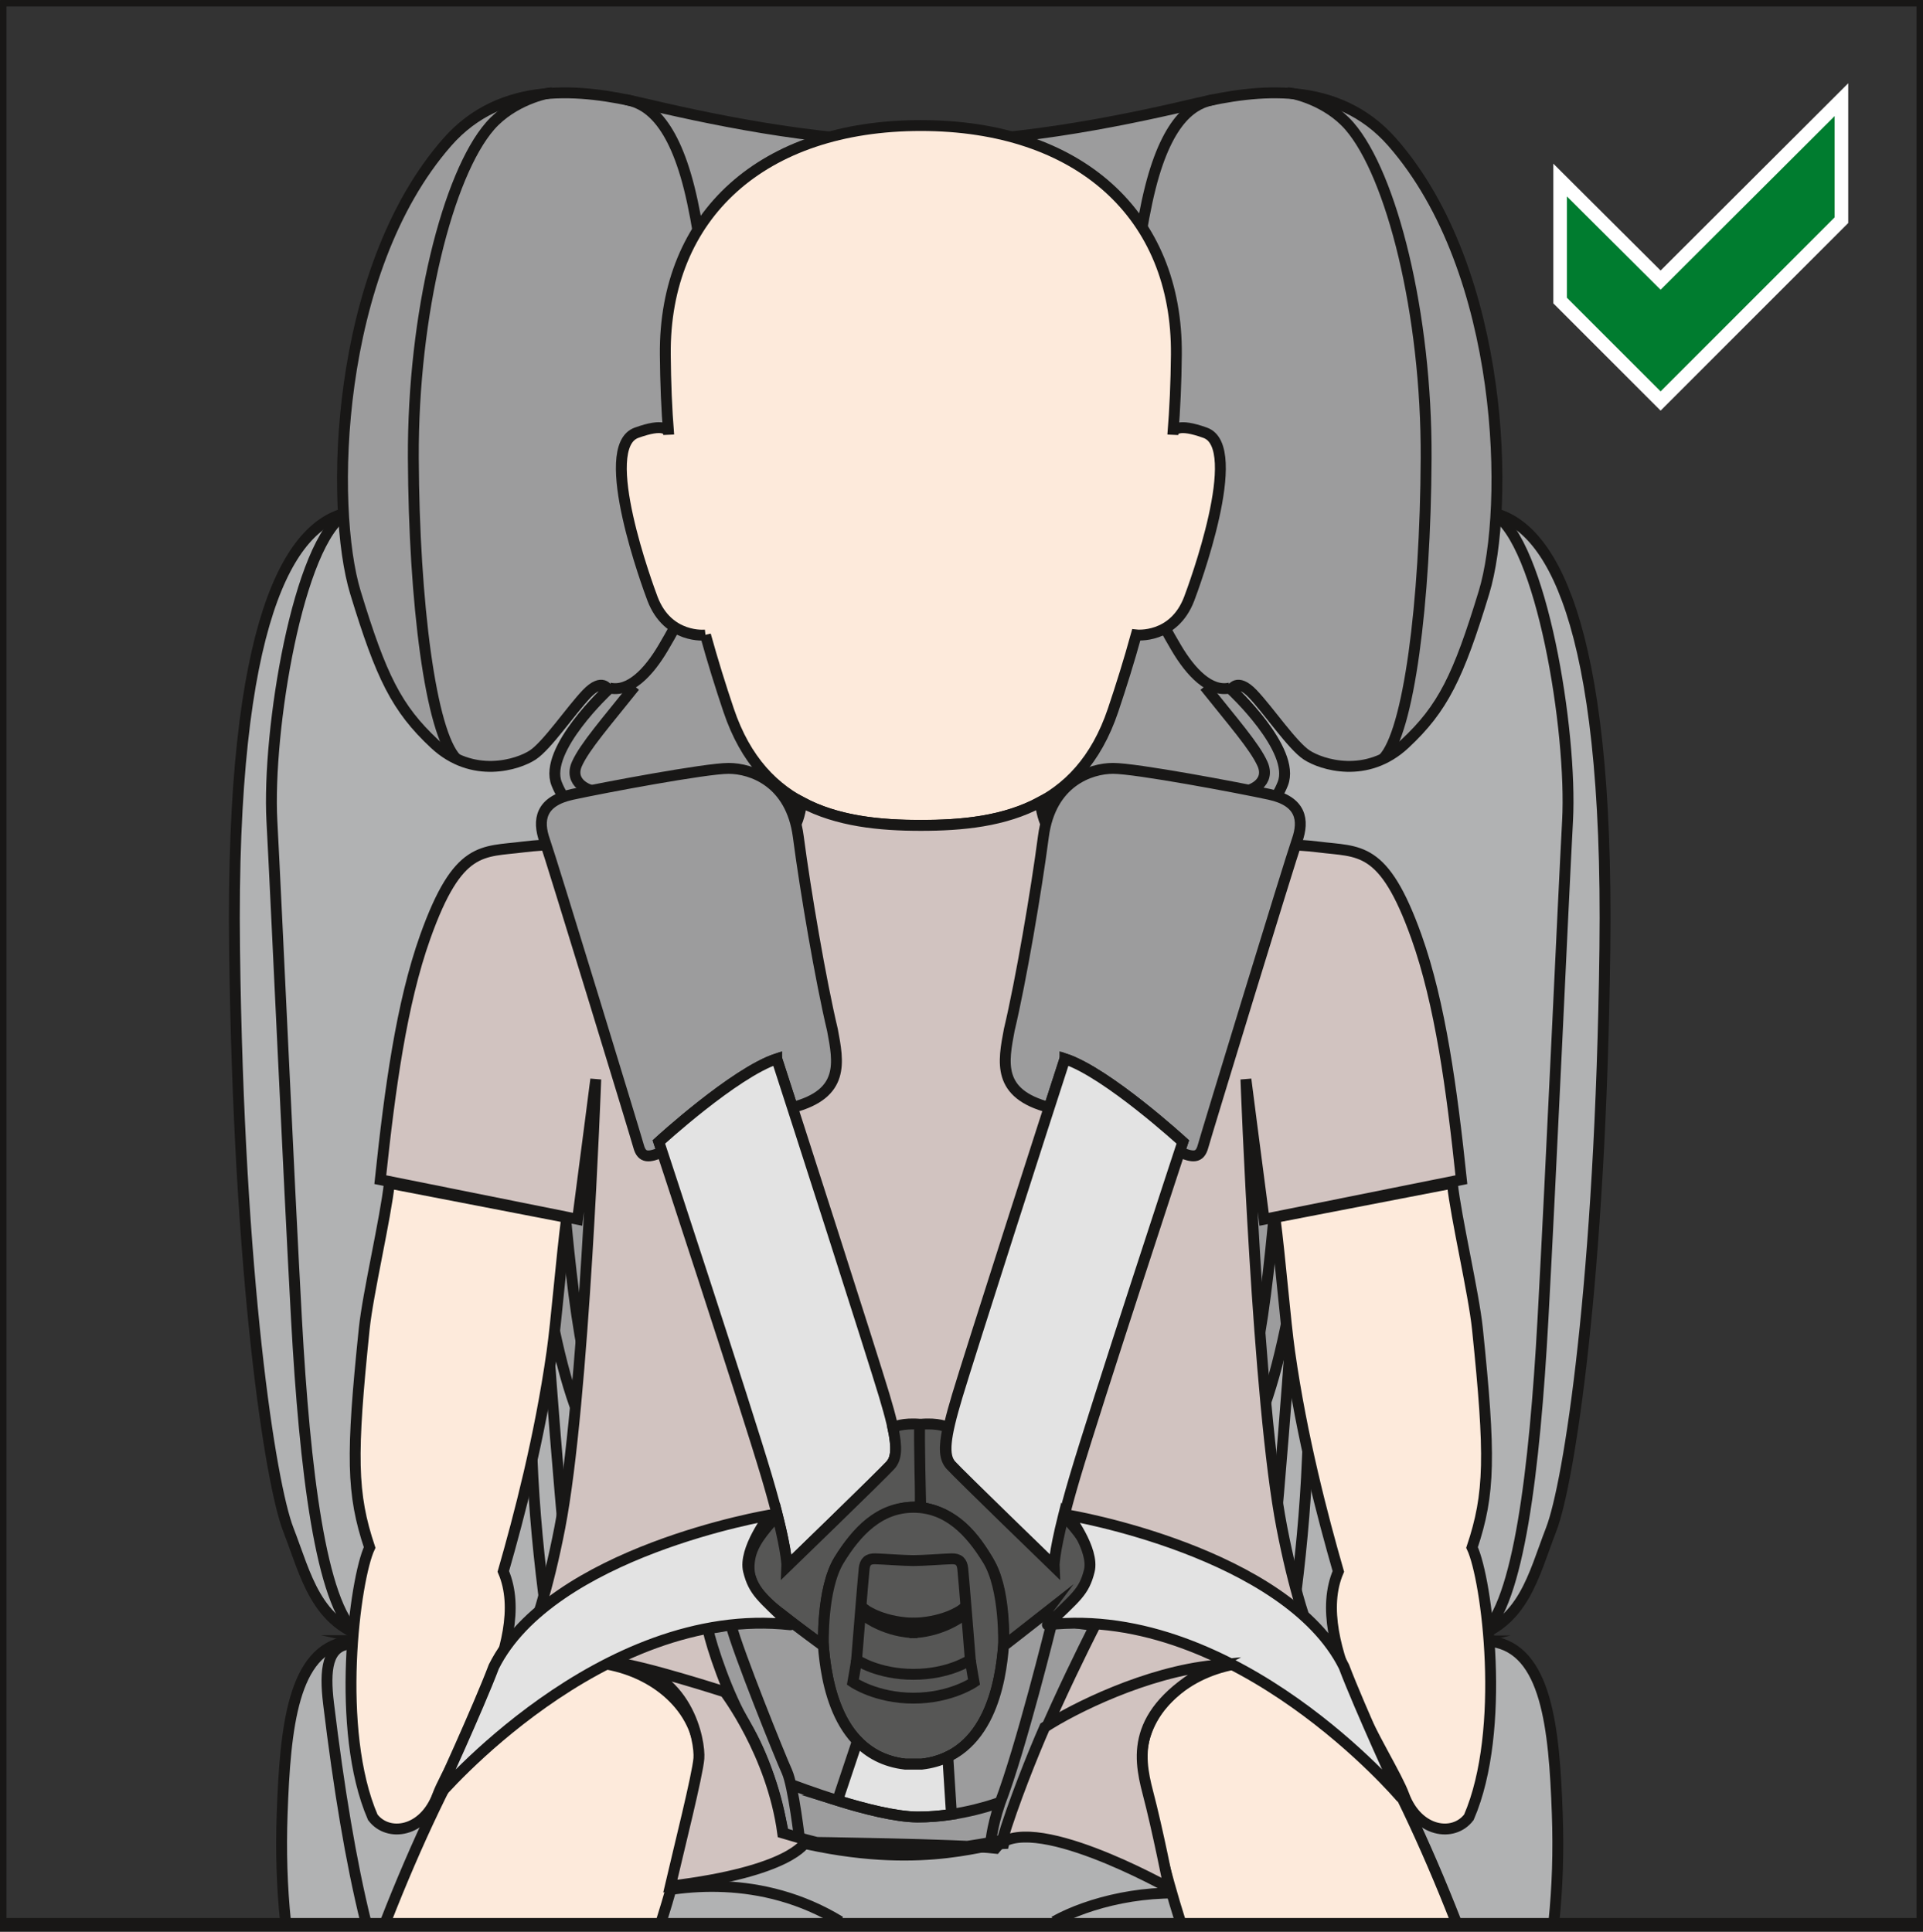
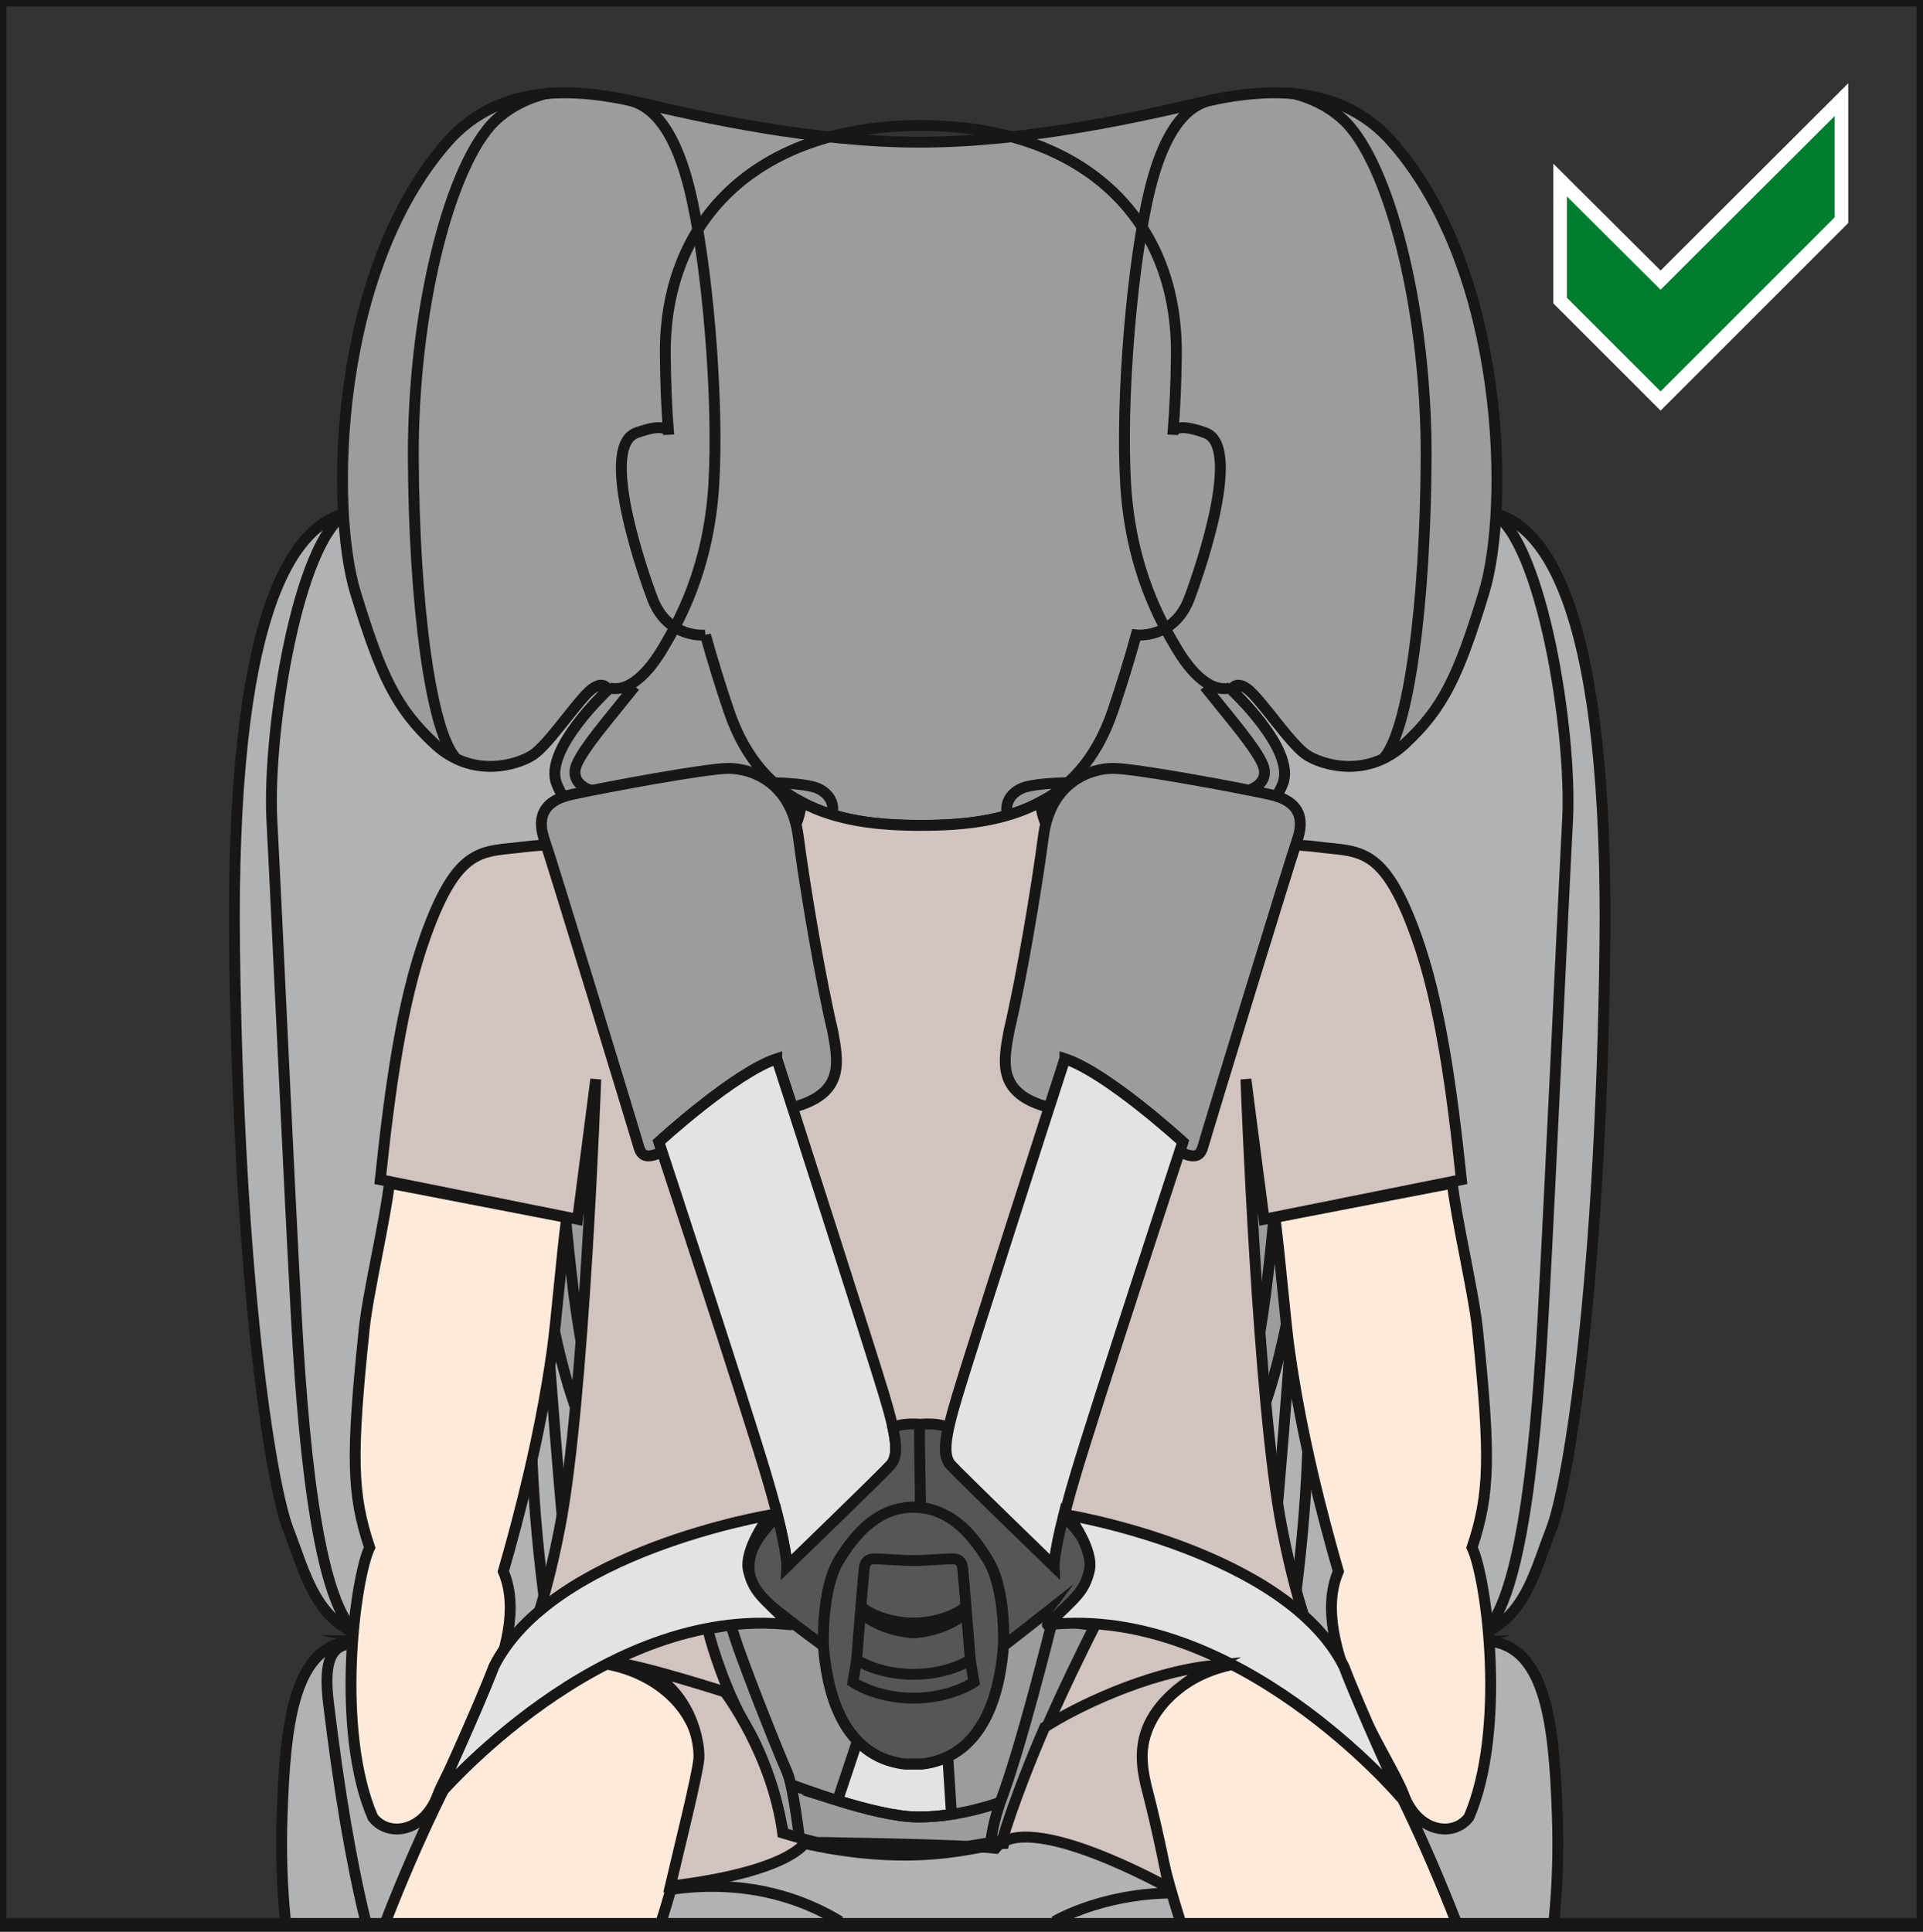
<svg xmlns="http://www.w3.org/2000/svg" xml:space="preserve" width="24.945mm" height="25.06mm" version="1.1" style="shape-rendering:geometricPrecision; text-rendering:geometricPrecision; image-rendering:optimizeQuality; fill-rule:evenodd; clip-rule:evenodd" viewBox="0 0 1343.16 1349.33">
  <rect x="0" y="0" width="1343.16" height="1349.33" fill="#333333" stroke="none" />
  <defs>
    <style type="text/css">
   
    .str4 {stroke:#181716;stroke-width:4.49;stroke-miterlimit:4}
    .str0 {stroke:#181716;stroke-width:7.6;stroke-miterlimit:10}
    .str1 {stroke:#181716;stroke-width:7.6;stroke-miterlimit:4}
    .str5 {stroke:#181716;stroke-width:9.5;stroke-miterlimit:10}
    .str2 {stroke:white;stroke-width:9.5;stroke-miterlimit:10}
    .str3 {stroke:#181716;stroke-width:7.6;stroke-linecap:round;stroke-linejoin:round;stroke-miterlimit:10}
    .fil1 {fill:none;fill-rule:nonzero}
    .fil8 {fill:#007C2F;fill-rule:nonzero}
    .fil7 {fill:#565655;fill-rule:nonzero}
    .fil2 {fill:#9C9C9D;fill-rule:nonzero}
    .fil0 {fill:#B1B2B3;fill-rule:nonzero}
    .fil5 {fill:#D1C3C0;fill-rule:nonzero}
    .fil3 {fill:#E3000B;fill-rule:nonzero}
    .fil6 {fill:#E3E3E3;fill-rule:nonzero}
    .fil4 {fill:#FDEADB;fill-rule:nonzero}
   
  </style>
  </defs>
  <g id="Слой_x0020_1">
    <path class="fil0" d="M1085.37 1342.29c2.5,-24.12 3.28,-49.22 2.35,-75.24 -2.14,-60.25 -7.48,-114.84 -45.68,-120.41 -38.22,-5.56 -57.95,31.91 -70.68,64.2 -12.74,32.31 -23.08,55.03 -23.08,55.03 0,0 -6.95,-103.81 10.28,-132.28 27.98,1.44 28.7,21.54 67.22,11.24 38.5,-10.27 45.19,-44.24 57.63,-76.3 12.44,-32.04 34.68,-174.13 37.55,-405.91 2.89,-231.78 -39.45,-295.16 -77.97,-304.26 -26.31,-5.01 -165.94,-12.2 -400.59,-7.9 -234.64,-4.29 -374.28,2.89 -400.59,7.9 -38.52,9.1 -80.86,72.49 -77.98,304.26 2.87,231.78 25.11,373.86 37.56,405.91 12.44,32.06 19.13,66.03 57.63,76.3 38.52,10.3 39.23,-9.8 67.22,-11.24 17.21,28.47 10.27,132.28 10.27,132.28 0,0 -10.33,-22.72 -23.08,-55.03 -12.72,-32.29 -32.46,-69.77 -70.68,-64.2 -38.22,5.57 -43.53,60.16 -45.68,120.41 -0.93,26.01 -0.15,51.11 2.35,75.24l885.93 0z" />
    <path class="fil1 str0" d="M1085.37 1342.29c2.5,-24.12 3.28,-49.22 2.35,-75.24 -2.14,-60.25 -7.48,-114.84 -45.68,-120.41 -38.22,-5.56 -57.95,31.91 -70.68,64.2 -12.74,32.31 -23.08,55.03 -23.08,55.03 0,0 -6.95,-103.81 10.28,-132.28 27.98,1.44 28.7,21.54 67.22,11.24 38.5,-10.27 45.19,-44.24 57.63,-76.3 12.44,-32.04 34.68,-174.13 37.55,-405.91 2.89,-231.78 -39.45,-295.16 -77.97,-304.26 -26.31,-5.01 -165.94,-12.2 -400.59,-7.9 -234.64,-4.29 -374.28,2.89 -400.59,7.9 -38.52,9.1 -80.86,72.49 -77.98,304.26 2.87,231.78 25.11,373.86 37.56,405.91 12.44,32.06 19.13,66.03 57.63,76.3 38.52,10.3 39.23,-9.8 67.22,-11.24 17.21,28.47 10.27,132.28 10.27,132.28 0,0 -10.33,-22.72 -23.08,-55.03 -12.72,-32.29 -32.46,-69.77 -70.68,-64.2 -38.22,5.57 -43.53,60.16 -45.68,120.41 -0.93,26.01 -0.15,51.11 2.35,75.24" />
    <path class="fil1 str0" d="M400.4 1342.29c7.02,-8.11 14.38,-13.6 22.01,-15.18 -5.51,-21.07 -45.06,-164.42 -50.8,-308.33 -2.18,-55.5 -5.96,-105.37 -3.99,-120.43 1.98,-15.07 2.34,-28.17 22.97,-34.63 20.63,-6.46 106.73,-8.6 132.93,-9.13" />
    <path class="fil1 str0" d="M255.46 1342.29c-10.35,-41.93 -18.78,-92.82 -25.98,-152.26 -2.87,-23.67 -0.95,-40.63 15.43,-41.6" />
    <path class="fil1 str0" d="M249.34 1141.46c-25.32,-20.97 -36.47,-115.03 -42.22,-219.32 -5.72,-104.28 -13.86,-286.06 -17.21,-348.73 -3.34,-62.66 18.18,-195.19 51.91,-215.04" />
    <path class="fil1 str0" d="M336.52 1265.87c20.1,50.72 44.41,56.11 84.64,61.54" />
    <path class="fil1 str0" d="M884.4 1342.29c-7.02,-8.11 -14.37,-13.6 -22,-15.18 5.51,-21.07 45.06,-164.42 50.78,-308.33 2.2,-55.5 5.98,-105.37 4.01,-120.43 -1.98,-15.07 -2.34,-28.17 -22.96,-34.63 -20.63,-6.46 -106.75,-8.6 -132.93,-9.13" />
    <path class="fil1 str0" d="M1035.45 1141.46c25.32,-20.97 36.47,-115.03 42.23,-219.32 5.73,-104.28 13.86,-286.06 17.21,-348.73 3.36,-62.66 -18.18,-195.19 -51.9,-215.04" />
    <path class="fil1 str0" d="M948.27 1265.87c-20.09,50.72 -44.39,56.11 -84.64,61.54" />
    <path class="fil1 str0" d="M422.95 1327.42l17.68 -3.3c0,0 -23.97,-74.99 -33.77,-134.55 -9.82,-59.57 -23.69,-243.74 -24.66,-263.35 -0.95,-19.62 -9.08,-46.4 31.12,-50.47" />
    <path class="fil1 str0" d="M861.32 1327.42l-17.7 -3.3c0,0 23.99,-74.99 33.79,-134.55 9.8,-59.57 23.69,-243.74 24.63,-263.35 0.95,-19.62 9.1,-46.4 -31.1,-50.47" />
    <path class="fil2" d="M642.4 1048.5c59.21,0 123.01,2.34 165.16,1.62 42.17,-0.72 70.15,-25.83 90.25,-121.99 20.08,-96.15 23.3,-242.53 19.01,-289.92 -4.31,-47.36 -32.29,-61.69 -66.73,-63.14 -34.45,-1.43 -98.49,-5.38 -116.08,-5.38 -17.59,0 -19.57,-9.14 0.53,-9.14 20.1,0 81.98,4.49 108.54,6.44 26.56,1.98 43.59,4.14 52.92,-19.55 9.33,-23.69 -35.88,-65.66 -35.88,-65.66 0,0 3.76,-8.76 14.91,2.9 11.13,11.71 27.62,36.15 37.74,42.76 10.14,6.63 41.86,17.04 68.47,-7.83 26.62,-24.84 37.35,-46.92 55.28,-105.77 17.95,-58.85 15.18,-224.14 -64.09,-314.54 -38.39,-43.76 -94.73,-36.95 -135.98,-27.26 -41.28,9.67 -119.42,27.26 -194.05,27.26 -74.63,0 -152.78,-17.59 -194.05,-27.26 -41.26,-9.69 -97.59,-16.51 -135.98,27.26 -79.26,90.4 -82.04,255.69 -64.11,314.54 17.95,58.85 28.68,80.92 55.29,105.77 26.62,24.87 58.33,14.46 68.48,7.83 10.12,-6.61 26.61,-31.06 37.74,-42.76 11.15,-11.66 14.91,-2.9 14.91,-2.9 0,0 -45.21,41.98 -35.9,65.66 9.35,23.69 26.38,21.52 52.94,19.55 26.56,-1.95 88.44,-6.44 108.52,-6.44 20.12,0 18.14,9.14 0.55,9.14 -17.59,0 -81.62,3.95 -116.08,5.38 -34.43,1.44 -62.42,15.78 -66.73,63.14 -4.29,47.39 -1.06,193.77 19.02,289.92 20.09,96.16 48.08,121.27 90.24,121.99 42.15,0.72 105.95,-1.62 165.16,-1.62z" />
    <path class="fil1 str0" d="M642.4 1048.5c59.21,0 123.01,2.34 165.16,1.62 42.17,-0.72 70.15,-25.83 90.25,-121.99 20.08,-96.15 23.3,-242.53 19.01,-289.92 -4.31,-47.36 -32.29,-61.69 -66.73,-63.14 -34.45,-1.43 -98.49,-5.38 -116.08,-5.38 -17.59,0 -19.57,-9.14 0.53,-9.14 20.1,0 81.98,4.49 108.54,6.44 26.56,1.98 43.59,4.14 52.92,-19.55 9.33,-23.69 -35.88,-65.66 -35.88,-65.66 0,0 3.76,-8.76 14.91,2.9 11.13,11.71 27.62,36.15 37.74,42.76 10.14,6.63 41.86,17.04 68.47,-7.83 26.62,-24.84 37.35,-46.92 55.28,-105.77 17.95,-58.85 15.18,-224.14 -64.09,-314.54 -38.39,-43.76 -94.73,-36.95 -135.98,-27.26 -41.28,9.67 -119.42,27.26 -194.05,27.26 -74.63,0 -152.78,-17.59 -194.05,-27.26 -41.26,-9.69 -97.59,-16.51 -135.98,27.26 -79.26,90.4 -82.04,255.69 -64.11,314.54 17.95,58.85 28.68,80.92 55.29,105.77 26.62,24.87 58.33,14.46 68.48,7.83 10.12,-6.61 26.61,-31.06 37.74,-42.76 11.15,-11.66 14.91,-2.9 14.91,-2.9 0,0 -45.21,41.98 -35.9,65.66 9.35,23.69 26.38,21.52 52.94,19.55 26.56,-1.95 88.44,-6.44 108.52,-6.44 20.12,0 18.14,9.14 0.55,9.14 -17.59,0 -81.62,3.95 -116.08,5.38 -34.43,1.44 -62.42,15.78 -66.73,63.14 -4.29,47.39 -1.06,193.77 19.02,289.92 20.09,96.16 48.08,121.27 90.24,121.99 42.15,0.72 105.95,-1.62 165.16,-1.62" />
    <path class="fil1 str0" d="M318.73 530.05c-17.84,-18.37 -29.56,-108.54 -30.03,-209.96 -0.47,-101.43 24.22,-198.23 53.57,-232.03 15.88,-18.25 40.42,-23.36 43.06,-23.21" />
    <path class="fil1 str0" d="M425.75 480.6c13.86,3.12 27.28,-10.75 37.56,-28.23 10.3,-17.46 31.7,-54.53 35.27,-114.09 3.59,-59.57 -4.66,-157.17 -17.21,-207.05 -12.55,-49.86 -31.46,-59.36 -44.22,-61.64" />
    <path class="fil1 str0" d="M966.08 530.05c17.83,-18.37 29.56,-108.54 30.03,-209.96 0.47,-101.43 -24.22,-198.23 -53.59,-232.03 -15.86,-18.25 -40.4,-23.36 -43.04,-23.21" />
    <path class="fil1 str0" d="M859.05 480.6c-13.86,3.12 -27.28,-10.75 -37.55,-28.23 -10.3,-17.46 -31.7,-54.53 -35.27,-114.09 -3.59,-59.57 4.65,-157.17 17.21,-207.05 12.56,-49.86 31.43,-59.36 44.2,-61.64" />
    <path class="fil1 str0" d="M841.47 479.47c19.57,24.58 34.97,42.05 40.37,54.21 5.41,12.14 -5.93,20.25 -21.2,19.98 -15.25,-0.26 -108.48,-12.06 -142.77,-4.31 -19.18,4.31 -21.75,27.83 5,34.17 26.74,6.34 68.89,1.88 101.17,5.26 32.29,3.38 63.96,6.29 70.77,20.8 6.82,14.51 7.3,93.47 1.56,161.88 -5.74,68.42 -12.2,173.65 -30.85,215.99 -18.65,42.34 -31.95,42.57 -104.24,44.01 -72.28,1.44 -85.86,2.19 -118.87,1.71 -33.01,0.47 -46.59,-0.27 -118.89,-1.71 -72.3,-1.44 -85.57,-1.67 -104.23,-44.01 -18.65,-42.34 -25.11,-147.57 -30.85,-215.99 -5.74,-68.4 -5.26,-147.37 1.54,-161.88 6.84,-14.51 38.5,-17.42 70.79,-20.8 32.27,-3.38 74.42,1.08 101.17,-5.26 26.74,-6.34 24.18,-29.86 4.99,-34.17 -34.3,-7.75 -127.51,4.04 -142.76,4.31 -15.28,0.27 -26.62,-7.84 -21.22,-19.98 5.41,-12.16 20.82,-29.63 40.38,-54.21" />
    <path class="fil1 str0" d="M642.4 677.34c12.2,0 62.02,2.85 62.02,-10.05 0,-12.92 -34.38,-11.5 -62.02,-11.5 -27.64,0 -62.02,-1.42 -62.02,11.5 0,12.9 49.82,10.05 62.02,10.05z" />
    <path class="fil3" d="M259.86 1146.08c37.57,9.71 38.64,-11.05 66.39,-12.48 17.21,28.48 10.27,132.28 10.27,132.28 0,0 -10.35,-22.74 -23.08,-55.03 -10.71,-27.13 -26.21,-58.88 -53.59,-64.77z" />
    <path class="fil1 str0" d="M259.86 1146.08c37.57,9.71 38.64,-11.05 66.39,-12.48 17.21,28.48 10.27,132.28 10.27,132.28 0,0 -10.35,-22.74 -23.08,-55.03 -10.71,-27.13 -26.21,-58.88 -53.59,-64.77z" />
    <path class="fil3" d="M1024.1 1146.28c-26.95,6.21 -42.13,37.66 -52.75,64.56 -12.72,32.31 -23.08,55.03 -23.08,55.03 0,0 -6.94,-103.81 10.27,-132.28 27.53,1.41 28.97,21.79 65.56,12.69z" />
    <path class="fil1 str0" d="M1024.1 1146.28c-26.95,6.21 -42.13,37.66 -52.75,64.56 -12.72,32.31 -23.08,55.03 -23.08,55.03 0,0 -6.94,-103.81 10.27,-132.28 27.53,1.41 28.97,21.79 65.56,12.69z" />
    <path class="fil1 str0" d="M324.03 1167.45c-15.25,11.11 -20.36,12.65 -25.17,12.69" />
    <path class="fil1 str0" d="M960.77 1167.45c15.25,11.11 20.36,12.65 25.17,12.69" />
    <path class="fil1 str0" d="M442.73 1325.44c31.32,-9.05 89.39,-16.54 144.14,16.85m149.45 0c23.56,-13.15 65.67,-24.4 107.31,-18.17" />
    <path class="fil4" d="M271.96 826.52c-2.56,24.18 -15.01,77.04 -17.55,101.66 -9.19,88.99 -8.78,115.23 3.76,152.82 -10.45,22.15 -24.14,127.66 2.2,188.45 10.63,14.11 35.71,10.68 45.43,-15.65 9.71,-26.35 67.38,-105.93 45.74,-156.08 10.98,-38.22 25.55,-93.68 34,-153.24 3.04,-21.25 6.63,-66.27 10.27,-94.01l-123.86 -23.95z" />
    <path class="fil1 str1" d="M271.96 826.52c-2.56,24.18 -15.01,77.04 -17.55,101.66 -9.19,88.99 -8.78,115.23 3.76,152.82 -10.45,22.15 -24.14,127.66 2.2,188.45 10.63,14.11 35.71,10.68 45.43,-15.65 9.71,-26.35 67.38,-105.93 45.74,-156.08 10.98,-38.22 25.55,-93.68 34,-153.24 3.04,-21.25 6.63,-66.27 10.27,-94.01l-123.86 -23.95z" />
    <path class="fil4" d="M1014.39 826.52c2.57,24.18 15.01,77.04 17.55,101.66 9.2,88.99 8.78,115.23 -3.76,152.82 10.45,22.15 24.12,127.66 -2.21,188.45 -10.66,14.11 -35.73,10.68 -45.43,-15.65 -9.71,-26.35 -67.38,-105.93 -45.74,-156.08 -10.98,-38.22 -25.55,-93.68 -34,-153.24 -3.04,-21.25 -6.63,-66.27 -10.3,-94.01l123.88 -23.95z" />
    <path class="fil1 str1" d="M1014.39 826.52c2.57,24.18 15.01,77.04 17.55,101.66 9.2,88.99 8.78,115.23 -3.76,152.82 10.45,22.15 24.12,127.66 -2.21,188.45 -10.66,14.11 -35.73,10.68 -45.43,-15.65 -9.71,-26.35 -67.38,-105.93 -45.74,-156.08 -10.98,-38.22 -25.55,-93.68 -34,-153.24 -3.04,-21.25 -6.63,-66.27 -10.3,-94.01l123.88 -23.95z" />
-     <path class="fil4" d="M492.76 443.59c5,18.05 10.42,35.5 16.13,52.43 23.82,70.82 80.38,80.54 134.28,80.54 53.91,0 110.49,-9.72 134.31,-80.54 5.7,-16.96 11.15,-34.4 16.14,-52.48 0,0 26.2,3.02 36.99,-25.26 3.02,-7.94 39.23,-105.86 11.24,-115.96 -19.2,-6.95 -22.62,-2.28 -22.66,1.27 1.5,-17.93 2.28,-36.49 2.47,-55.77 0.93,-97.77 -68.17,-160.13 -178.49,-160.13 -110.31,0 -179.41,62.36 -178.48,160.13 0.19,19.3 0.87,37.8 2.37,55.73 -0.02,-3.55 -3.34,-8.18 -22.53,-1.23 -27.98,10.11 8.22,108.02 11.24,115.96 10.79,28.28 36.99,25.32 36.99,25.32z" />
    <path class="fil1 str1" d="M492.76 443.59c5,18.05 10.42,35.5 16.13,52.43 23.82,70.82 80.38,80.54 134.28,80.54 53.91,0 110.49,-9.72 134.31,-80.54 5.7,-16.96 11.15,-34.4 16.14,-52.48 0,0 26.2,3.02 36.99,-25.26 3.02,-7.94 39.23,-105.86 11.24,-115.96 -19.2,-6.95 -22.62,-2.28 -22.66,1.27 1.5,-17.93 2.28,-36.49 2.47,-55.77 0.93,-97.77 -68.17,-160.13 -178.49,-160.13 -110.31,0 -179.41,62.36 -178.48,160.13 0.19,19.3 0.87,37.8 2.37,55.73 -0.02,-3.55 -3.34,-8.18 -22.53,-1.23 -27.98,10.11 8.22,108.02 11.24,115.96 10.79,28.28 36.99,25.32 36.99,25.32z" />
    <path class="fil5" d="M629.22 1264.76c0,0 -50.45,-53.59 -120.98,-80.8 -109.03,-42.08 -155.44,-3.5 -155.44,-3.5 0,0 21.32,-26.02 38.24,-113.46 16.92,-87.43 25.08,-313.08 25.08,-313.08 0,0 -6.1,47.83 -12.69,97.81l-137.81 -27.68c6.69,-63.26 14.8,-123.15 31.42,-169.68 22.98,-64.34 39.8,-59.02 68.63,-62.76 28.83,-3.78 147.29,-5.34 166.4,-3.78 19.13,1.56 25.38,-9.3 27.89,-27.48 24.92,13.35 54.44,16.22 83.22,16.22 28.91,0 58.41,-2.81 83.39,-16.31 2.51,18.18 8.6,29.14 27.71,27.58 19.13,-1.56 137.6,0 166.42,3.78 28.83,3.74 45.67,-1.58 68.65,62.76 16.62,46.54 24.71,106.43 31.4,169.68l-137.81 27.68c-6.59,-49.98 -12.69,-97.81 -12.69,-97.81 0,0 8.15,225.65 25.08,313.08 16.92,87.43 38.23,113.46 38.23,113.46 0,0 -46.4,-38.58 -155.45,3.5 -70.51,27.22 -120.96,80.8 -120.96,80.8l-27.9 0z" />
    <path class="fil1 str0" d="M629.22 1264.76c0,0 -50.45,-53.59 -120.98,-80.8 -109.03,-42.08 -155.44,-3.5 -155.44,-3.5 0,0 21.32,-26.02 38.24,-113.46 16.92,-87.43 25.08,-313.08 25.08,-313.08 0,0 -6.1,47.83 -12.69,97.81l-137.81 -27.68c6.69,-63.26 14.8,-123.15 31.42,-169.68 22.98,-64.34 39.8,-59.02 68.63,-62.76 28.83,-3.78 147.29,-5.34 166.4,-3.78 19.13,1.56 25.38,-9.3 27.89,-27.48 24.92,13.35 54.44,16.22 83.22,16.22 28.91,0 58.41,-2.81 83.39,-16.31 2.51,18.18 8.6,29.14 27.71,27.58 19.13,-1.56 137.6,0 166.42,3.78 28.83,3.74 45.67,-1.58 68.65,62.76 16.62,46.54 24.71,106.43 31.4,169.68l-137.81 27.68c-6.59,-49.98 -12.69,-97.81 -12.69,-97.81 0,0 8.15,225.65 25.08,313.08 16.92,87.43 38.23,113.46 38.23,113.46 0,0 -46.4,-38.58 -155.45,3.5 -70.51,27.22 -120.96,80.8 -120.96,80.8l-27.9 0z" />
    <path class="fil4" d="M269.38 1342.29c20.9,-53.56 46.27,-107.92 69.86,-144.69 45.53,-71.06 166.72,-29.69 147.92,48.87 -6.99,29.19 -14.29,61.09 -25.26,95.82l-192.51 0z" />
    <path class="fil1 str1" d="M269.38 1342.29c20.9,-53.56 46.27,-107.92 69.86,-144.69 45.53,-71.06 166.72,-29.69 147.92,48.87 -6.99,29.19 -14.29,61.09 -25.26,95.82" />
    <path class="fil4" d="M1016.96 1342.29c-20.9,-53.56 -46.27,-107.92 -69.84,-144.69 -45.55,-71.06 -166.72,-29.69 -147.94,48.87 6.99,29.19 14.3,61.09 25.27,95.82l192.51 0z" />
    <path class="fil1 str1" d="M1016.96 1342.29c-20.9,-53.56 -46.27,-107.92 -69.84,-144.69 -45.55,-71.06 -166.72,-29.69 -147.94,48.87 6.99,29.19 14.3,61.09 25.27,95.82" />
    <path class="fil2" d="M732.83 773.63c-36.64,-9.61 -32.14,-31.61 -27.9,-54.18 8.13,-34.15 18.84,-96.83 23.85,-135.07 5.02,-38.23 32.81,-47.64 48.69,-47.64 15.88,0 87.13,13.37 109.28,18.18 22.13,4.8 24.22,17.99 19.21,32.19 -5.01,14.19 -63.46,205.53 -65.71,213.79 -2.24,8.27 -7.2,7.68 -16.41,3.82 1.49,-4.52 2.32,-7.01 2.32,-7.01 0,0 -52.65,-48.27 -82.33,-58.09 -2.32,7.1 -6.27,19.36 -11.2,34.66l0.21 -0.66z" />
    <path class="fil1 str0" d="M732.83 773.63c-36.64,-9.61 -32.14,-31.61 -27.9,-54.18 8.13,-34.15 18.84,-96.83 23.85,-135.07 5.02,-38.23 32.81,-47.64 48.69,-47.64 15.88,0 87.13,13.37 109.28,18.18 22.13,4.8 24.22,17.99 19.21,32.19 -5.01,14.19 -63.46,205.53 -65.71,213.79 -2.24,8.27 -7.2,7.68 -16.41,3.82 1.49,-4.52 2.32,-7.01 2.32,-7.01 0,0 -52.65,-48.27 -82.33,-58.09 -2.32,7.1 -6.27,19.36 -11.2,34.66l0.21 -0.66z" />
    <path class="fil2" d="M553.73 774.3c-4.94,-15.33 -8.91,-27.56 -11.21,-34.66 -29.67,9.81 -82.32,58.07 -82.32,58.07 0,0 0.81,2.5 2.3,7.03 -9.21,3.86 -14.16,4.44 -16.41,-3.84 -2.25,-8.24 -60.69,-199.58 -65.68,-213.77 -5.03,-14.23 -2.95,-27.39 19.2,-32.2 22.15,-4.8 93.4,-18.18 109.28,-18.18 15.88,0 43.67,9.4 48.69,47.64 5,38.23 15.71,100.9 23.86,135.07 4.24,22.57 8.74,44.56 -27.9,54.17l0.21 0.66z" />
    <path class="fil1 str0" d="M553.73 774.3c-4.94,-15.33 -8.91,-27.56 -11.21,-34.66 -29.67,9.81 -82.32,58.07 -82.32,58.07 0,0 0.81,2.5 2.3,7.03 -9.21,3.86 -14.16,4.44 -16.41,-3.84 -2.25,-8.24 -60.69,-199.58 -65.68,-213.77 -5.03,-14.23 -2.95,-27.39 19.2,-32.2 22.15,-4.8 93.4,-18.18 109.28,-18.18 15.88,0 43.67,9.4 48.69,47.64 5,38.23 15.71,100.9 23.86,135.07 4.24,22.57 8.74,44.56 -27.9,54.17l0.21 0.66z" />
    <path class="fil6" d="M542.52 739.63c11.8,36.24 66.44,206.2 75.2,235.47 8.77,29.25 10.26,41.77 4.18,48.45 -6.06,6.69 -72.28,70.83 -72.28,70.83 0,0 0.63,-12.95 -13.99,-62.48 -14.63,-49.52 -75.43,-234.19 -75.43,-234.19 0,0 52.65,-48.27 82.32,-58.09z" />
    <path class="fil1 str0" d="M542.52 739.63c11.8,36.24 66.44,206.2 75.2,235.47 8.77,29.25 10.26,41.77 4.18,48.45 -6.06,6.69 -72.28,70.83 -72.28,70.83 0,0 0.63,-12.95 -13.99,-62.48 -14.63,-49.52 -75.43,-234.19 -75.43,-234.19 0,0 52.65,-48.27 82.32,-58.09z" />
    <path class="fil6" d="M743.83 739.63c-11.81,36.24 -66.44,206.2 -75.2,235.47 -8.77,29.25 -10.26,41.77 -4.19,48.45 6.06,6.69 72.29,70.83 72.29,70.83 0,0 -0.62,-12.95 14,-62.48 14.63,-49.52 75.41,-234.19 75.41,-234.19 0,0 -52.64,-48.27 -82.31,-58.09z" />
    <path class="fil1 str0" d="M743.83 739.63c-11.81,36.24 -66.44,206.2 -75.2,235.47 -8.77,29.25 -10.26,41.77 -4.19,48.45 6.06,6.69 72.29,70.83 72.29,70.83 0,0 -0.62,-12.95 14,-62.48 14.63,-49.52 75.41,-234.19 75.41,-234.19 0,0 -52.64,-48.27 -82.31,-58.09z" />
    <path class="fil7" d="M624.25 996.99c0,0 5.91,-3.31 19.22,-1.99 0.59,6.48 -0.7,58.43 -0.7,58.43l0.02 -0.51c-23.59,-2.22 -44.37,16.64 -56.76,36.94 -12.4,20.29 -10.75,59.93 -10.75,59.93 0,0 -30.35,-21.8 -40.35,-31.25 -9.99,-9.44 -13.6,-19.34 -10.84,-31.46 2.76,-12.11 13.75,-22.33 18.81,-28.89l0.15 0.59c6.95,27.56 6.57,35.6 6.57,35.6 0,0 66.24,-64.14 72.28,-70.83 4.23,-4.65 4.8,-12.16 1.78,-26.16l0.57 -0.4z" />
    <path class="fil1 str1" d="M624.25 996.99c0,0 5.91,-3.31 19.22,-1.99 0.59,6.48 -0.7,58.43 -0.7,58.43l0.02 -0.51c-23.59,-2.22 -44.37,16.64 -56.76,36.94 -12.4,20.29 -10.75,59.93 -10.75,59.93 0,0 -30.35,-21.8 -40.35,-31.25 -9.99,-9.44 -13.6,-19.34 -10.84,-31.46 2.76,-12.11 13.75,-22.33 18.81,-28.89l0.15 0.59c6.95,27.56 6.57,35.6 6.57,35.6 0,0 66.24,-64.14 72.28,-70.83 4.23,-4.65 4.8,-12.16 1.78,-26.16l0.57 -0.4z" />
    <path class="fil7" d="M661.62 996.99c0,0 -5.91,-3.31 -19.22,-1.99 -0.59,6.48 0.71,58.43 0.71,58.43l-0.02 -0.51c23.61,3.67 37.36,19.41 48.78,40.27 11.32,20.72 9.12,59.66 9.12,59.66 0,0 33.43,-14.77 49.96,-34.3 8.89,-10.47 13.6,-19.34 10.84,-31.46 -2.75,-12.11 -13.75,-22.33 -18.8,-28.89l-0.15 0.59c-6.96,27.56 -6.57,35.6 -6.57,35.6 0,0 -66.23,-64.14 -72.28,-70.83 -4.24,-4.65 -4.81,-12.16 -1.79,-26.16l-0.57 -0.4z" />
    <path class="fil1 str1" d="M661.62 996.99c0,0 -5.91,-3.31 -19.22,-1.99 -0.59,6.48 0.71,58.43 0.71,58.43l-0.02 -0.51c23.61,3.67 37.36,19.41 48.78,40.27 11.32,20.72 9.12,59.66 9.12,59.66 0,0 33.43,-14.77 49.96,-34.3 8.89,-10.47 13.6,-19.34 10.84,-31.46 -2.75,-12.11 -13.75,-22.33 -18.8,-28.89l-0.15 0.59c-6.96,27.56 -6.57,35.6 -6.57,35.6 0,0 -66.23,-64.14 -72.28,-70.83 -4.24,-4.65 -4.81,-12.16 -1.79,-26.16l-0.57 -0.4z" />
    <path class="fil7" d="M643.77 1232.37c47.66,-5.55 55.27,-58.77 57.16,-82.59 0,0 1.48,-39.64 -10.9,-59.93 -12.38,-20.29 -28.31,-36.93 -51.99,-36.93 -23.71,0 -39.62,16.64 -52.01,36.93 -12.38,20.29 -10.9,59.93 -10.9,59.93 1.88,23.82 9.5,77.05 57.16,82.59l11.5 0z" />
    <path class="fil1 str1" d="M643.77 1232.37c47.66,-5.55 55.27,-58.77 57.16,-82.59 0,0 1.48,-39.64 -10.9,-59.93 -12.38,-20.29 -28.31,-36.93 -51.99,-36.93 -23.71,0 -39.62,16.64 -52.01,36.93 -12.38,20.29 -10.9,59.93 -10.9,59.93 1.88,23.82 9.5,77.05 57.16,82.59l11.5 0z" />
    <path class="fil1 str1" d="M640.77 1140.57c-21.37,0 -36.22,-11.32 -36.22,-11.32l0 -4.6c0,0 12.5,9.3 36.22,9.3" />
    <path class="fil1 str1" d="M638.02 1169.6c25,0 39.72,-10.14 39.72,-10.14 0,0 -4.75,-59.23 -5.3,-63.81 -0.55,-4.56 -2.53,-6.91 -7.94,-6.74 -5.43,0.15 -19.85,1.25 -26.48,1.25 -6.63,0 -21.05,-1.1 -26.48,-1.25 -5.43,-0.17 -7.39,2.18 -7.94,6.74 -0.55,4.58 -5.3,63.81 -5.3,63.81 0,0 14.7,10.14 39.72,10.14z" />
    <path class="fil1 str1" d="M677.75 1159.94c1.06,6.72 2.58,15.1 2.58,15.1 0,0 -16.24,11.21 -42.3,11.21 -26.08,0 -42.32,-11.21 -42.32,-11.21 0,0 1.52,-8.38 2.58,-15.1" />
    <path class="fil1 str1" d="M635.27 1140.57c21.37,0 36.22,-11.32 36.22,-11.32l0 -4.6c0,0 -12.5,9.3 -36.22,9.3" />
    <path class="fil2" d="M729.5 1127.51c-12.62,9.93 -28.57,22.28 -28.57,22.28 -1.9,23.82 -9.5,77.04 -57.18,82.59l-11.49 0c-47.66,-5.55 -55.28,-58.77 -57.16,-82.59 0,0 -16.75,-12.25 -29.33,-22.13 -17.4,3.44 -15.42,4.64 -25.45,5.62 -4.61,0.46 -16.03,3.28 -26.01,4.33 2.82,13.24 13.92,46.35 26.46,67.43 12.53,21.1 21.31,47.49 27.11,79.31 90.11,23.49 137.58,3.91 153.21,3.44 12.97,-53.76 63.9,-152.66 63.9,-152.66 -16.73,-0.29 -35.5,-7.61 -35.5,-7.61z" />
    <path class="fil1 str0" d="M729.5 1127.51c-12.62,9.93 -28.57,22.28 -28.57,22.28 -1.9,23.82 -9.5,77.04 -57.18,82.59l-11.49 0c-47.66,-5.55 -55.28,-58.77 -57.16,-82.59 0,0 -16.75,-12.25 -29.33,-22.13 -17.4,3.44 -15.42,4.64 -25.45,5.62 -4.61,0.46 -16.03,3.28 -26.01,4.33 2.82,13.24 13.92,46.35 26.46,67.43 12.53,21.1 21.31,47.49 27.11,79.31 90.11,23.49 137.58,3.91 153.21,3.44 12.97,-53.76 63.9,-152.66 63.9,-152.66 -16.73,-0.29 -35.5,-7.61 -35.5,-7.61z" />
    <path class="fil6" d="M584.99 1257.73c18.16,5.64 40.5,11.41 55.79,11.51 8.32,0.05 16.41,-0.68 23.8,-1.8l-2.56 -40.22c-5.32,2.55 -11.36,4.35 -18.26,5.15l-11.49 0c-14.49,-1.69 -25.3,-7.79 -33.39,-16.16l-13.88 41.52z" />
    <path class="fil1 str0" d="M584.99 1257.73c18.16,5.64 40.5,11.41 55.79,11.51 8.32,0.05 16.41,-0.68 23.8,-1.8l-2.56 -40.22c-5.32,2.55 -11.36,4.35 -18.26,5.15l-11.49 0c-14.49,-1.69 -25.3,-7.79 -33.39,-16.16l-13.88 41.52z" />
    <path class="fil1 str0" d="M510.72 1135.45c4.18,17.17 34.3,92.01 38.9,102.04 4.6,10.03 9.12,49.52 9.12,49.52" />
    <path class="fil1 str0" d="M734.64 1133.91c0,0 -21.42,87.08 -36.26,125.73 -6.06,17.95 -6.56,29.46 -6.56,29.46" />
    <path class="fil1 str0" d="M552.33 1246.51c1.46,0.4 57.99,22.54 88.44,22.74 30.45,0.2 57.88,-10.34 57.88,-10.34" />
    <polygon class="fil8" points="1159.88,195.68 1089.71,125.75 1089.71,209.94 1159.88,280.12 1286.19,153.79 1286.19,69.6 " />
    <polygon class="fil1 str2" points="1286.19,69.61 1159.88,195.68 1089.71,125.76 1089.71,209.94 1159.88,280.13 1286.19,153.8 " />
    <path class="fil6" d="M745.98 1058.34c0,0 152.53,25.4 192.78,105.92 10.69,28.32 39.49,91.04 39.49,91.04 0,0 -114.42,-135.01 -246.67,-120.31 19.96,-19.51 25.55,-22.76 29.25,-37.63 3.72,-14.87 -14.86,-39.02 -14.86,-39.02z" />
    <path class="fil1 str3" d="M745.98 1058.34c0,0 152.53,25.4 192.78,105.92 10.69,28.32 39.49,91.04 39.49,91.04 0,0 -114.42,-135.01 -246.67,-120.31 19.96,-19.51 25.55,-22.76 29.25,-37.63 3.72,-14.87 -14.86,-39.02 -14.86,-39.02z" />
    <path class="fil6" d="M537.69 1058.34c0,0 -152.53,25.4 -192.78,105.92 -10.69,28.32 -39.49,91.04 -39.49,91.04 0,0 114.42,-135.01 246.67,-120.31 -19.96,-19.51 -25.54,-22.76 -29.27,-37.63 -3.7,-14.87 14.87,-39.02 14.87,-39.02z" />
    <path class="fil1 str3" d="M537.69 1058.34c0,0 -152.53,25.4 -192.78,105.92 -10.69,28.32 -39.49,91.04 -39.49,91.04 0,0 114.42,-135.01 246.67,-120.31 -19.96,-19.51 -25.54,-22.76 -29.27,-37.63 -3.7,-14.87 14.87,-39.02 14.87,-39.02z" />
    <path class="fil5" d="M816.59 1318.94c0,0 -98.95,-55.75 -121.25,-27.86 -24.17,-2.79 -132.87,-4.18 -132.87,-4.18 0,0 -9.76,20.44 -94.29,30.65 6.04,-26 19.03,-77.57 19.97,-89.2 0.93,-11.6 -7.43,-61.77 -58.54,-66.9 19.06,1.88 76.66,20.44 76.66,20.44 0,0 32.98,43.22 40.42,98.51 25.55,7.41 67.82,22.3 153.29,5.09 7.43,-25.08 21.37,-59.93 29.74,-78.96 19.97,-13.03 71.06,-38.56 118.45,-43.2 -57.61,30.64 -53.41,62.23 -46.46,88.73 6.97,26.46 14.88,66.88 14.88,66.88z" />
    <path class="fil1 str0" d="M816.59 1318.94c0,0 -98.95,-55.75 -121.25,-27.86 -24.17,-2.79 -132.87,-4.18 -132.87,-4.18 0,0 -9.76,20.44 -94.29,30.65 6.04,-26 19.03,-77.57 19.97,-89.2 0.93,-11.6 -7.43,-61.77 -58.54,-66.9 19.06,1.88 76.66,20.44 76.66,20.44 0,0 32.98,43.22 40.42,98.51 25.55,7.41 67.82,22.3 153.29,5.09 7.43,-25.08 21.37,-59.93 29.74,-78.96 19.97,-13.03 71.06,-38.56 118.45,-43.2 -57.61,30.64 -53.41,62.23 -46.46,88.73 6.97,26.46 14.88,66.88 14.88,66.88z" />
    <polygon class="fil1 str4" points="2.26,1344.36 1340.91,1344.36 1340.91,2.25 2.26,2.25 " />
    <line class="fil1 str5" x1="-0" y1="1344.58" x2="1343.14" y2="1344.58" />
  </g>
</svg>